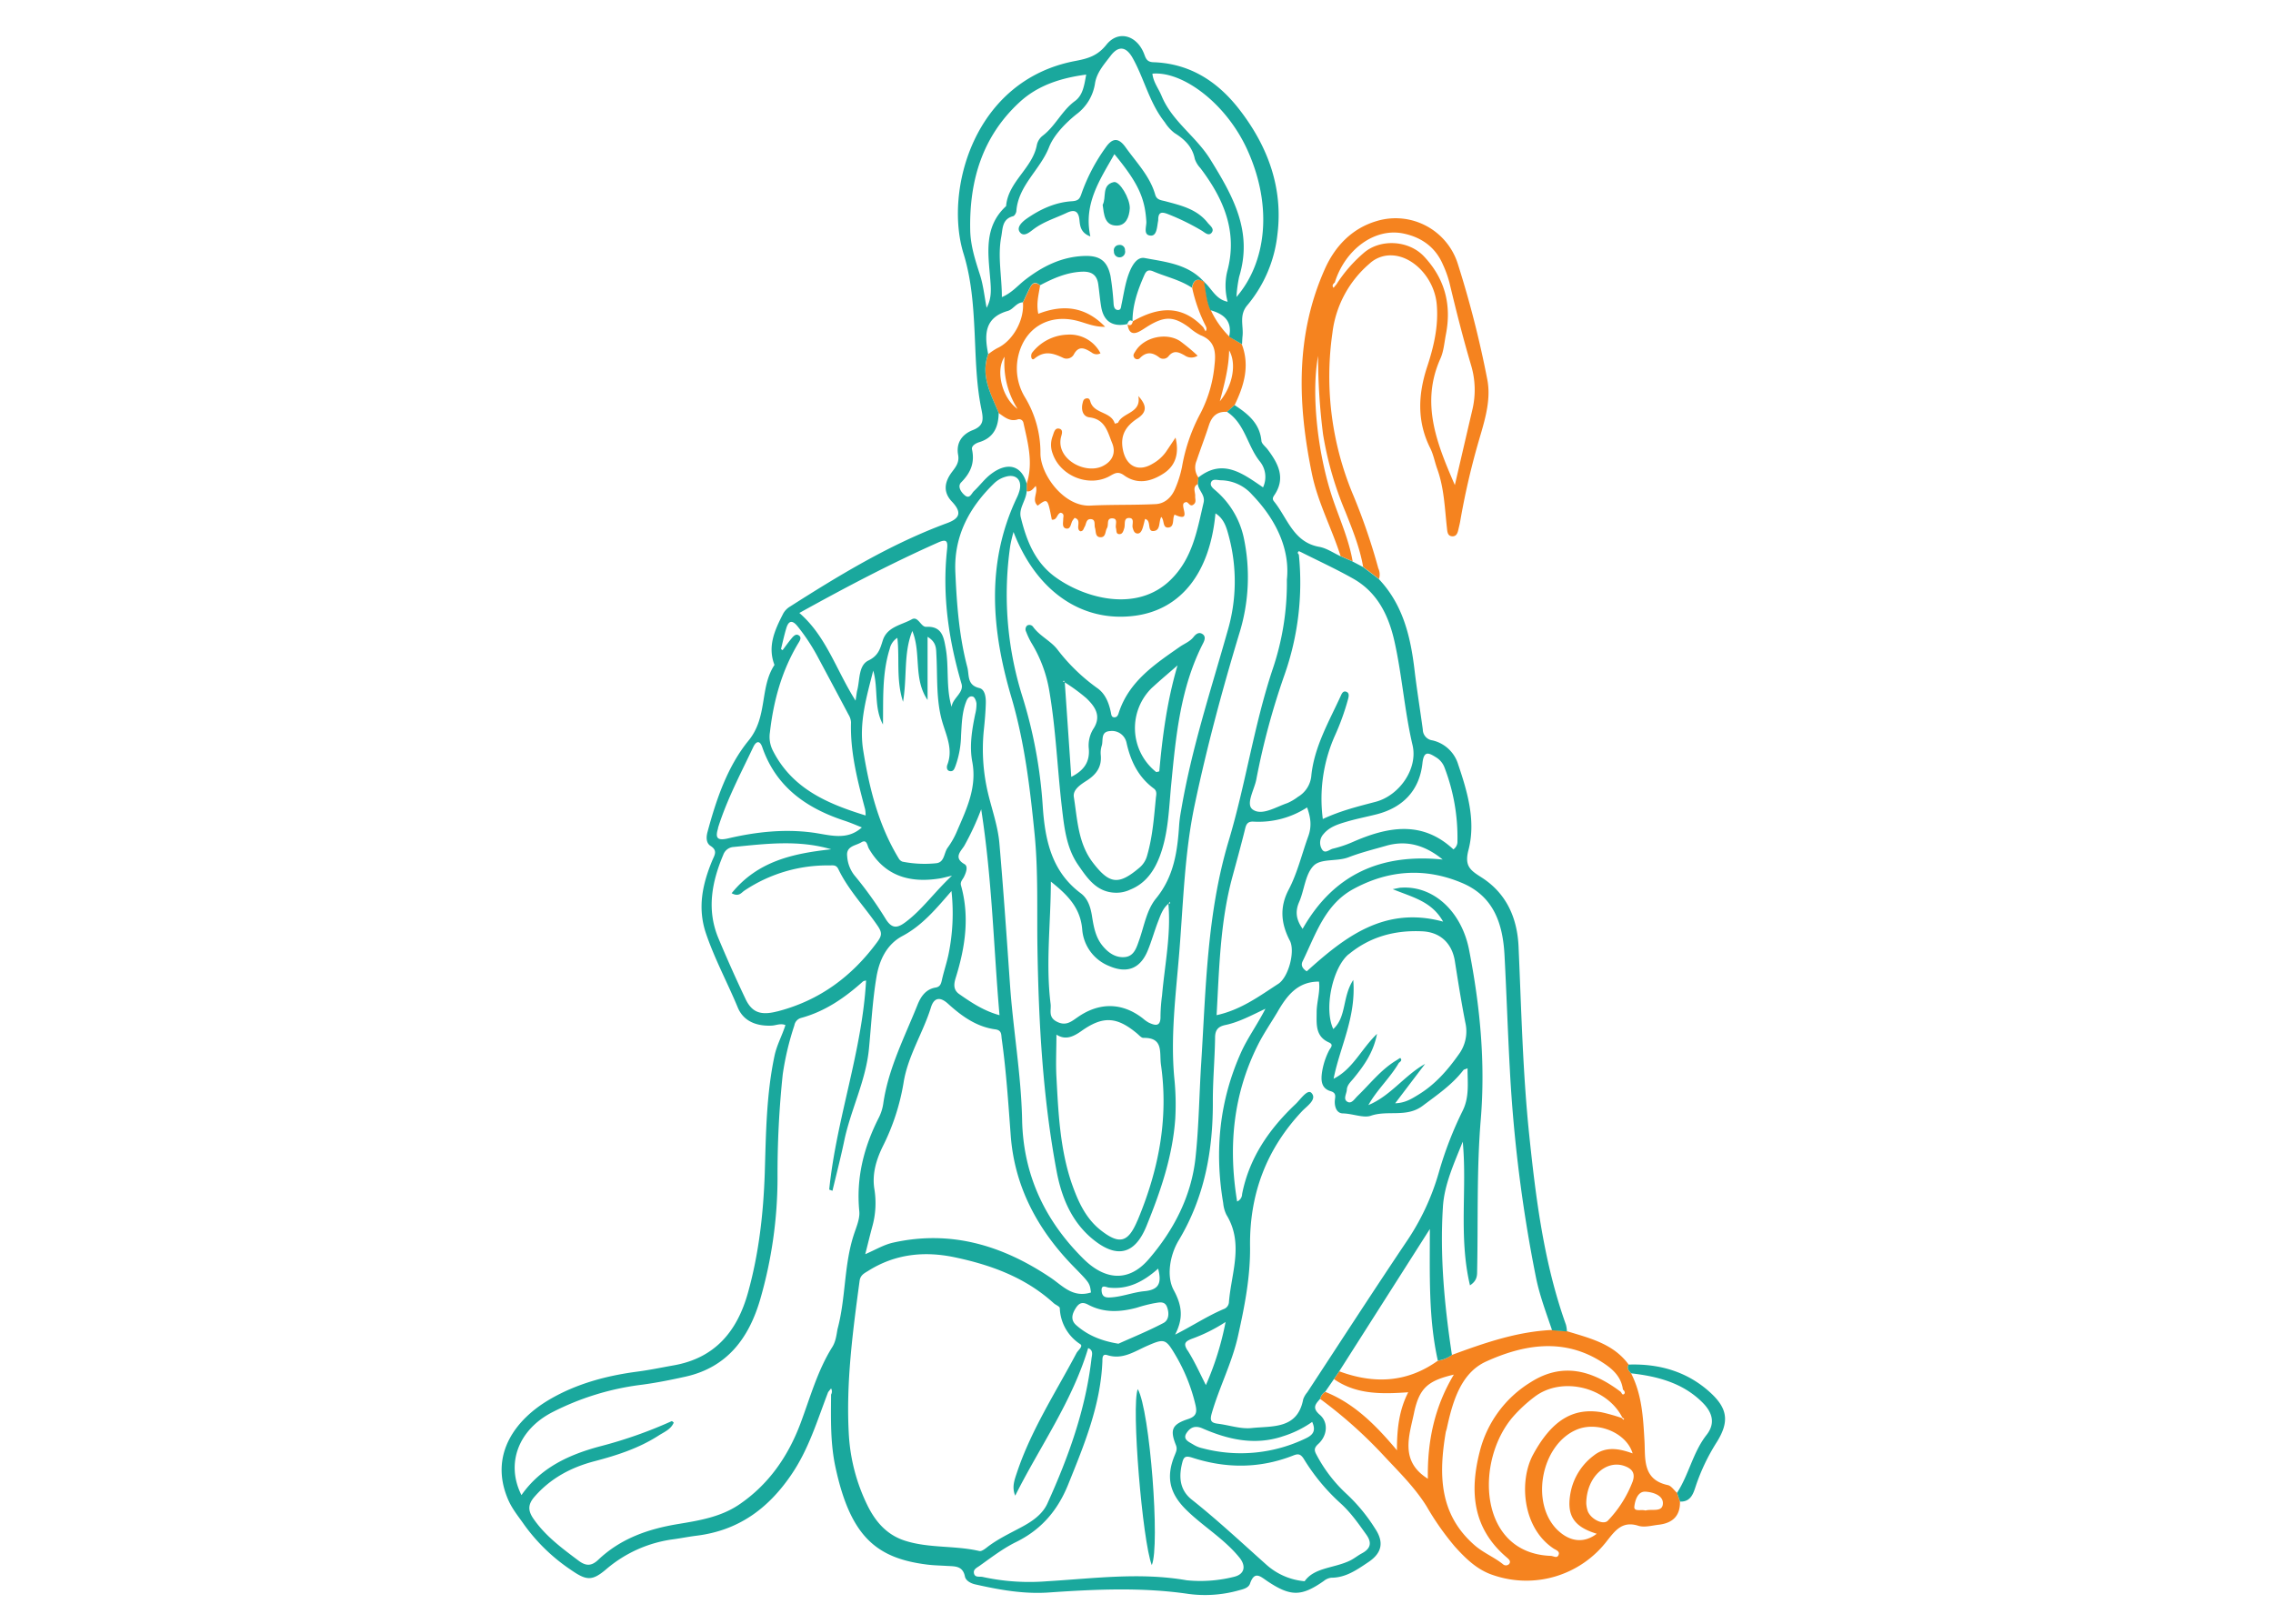
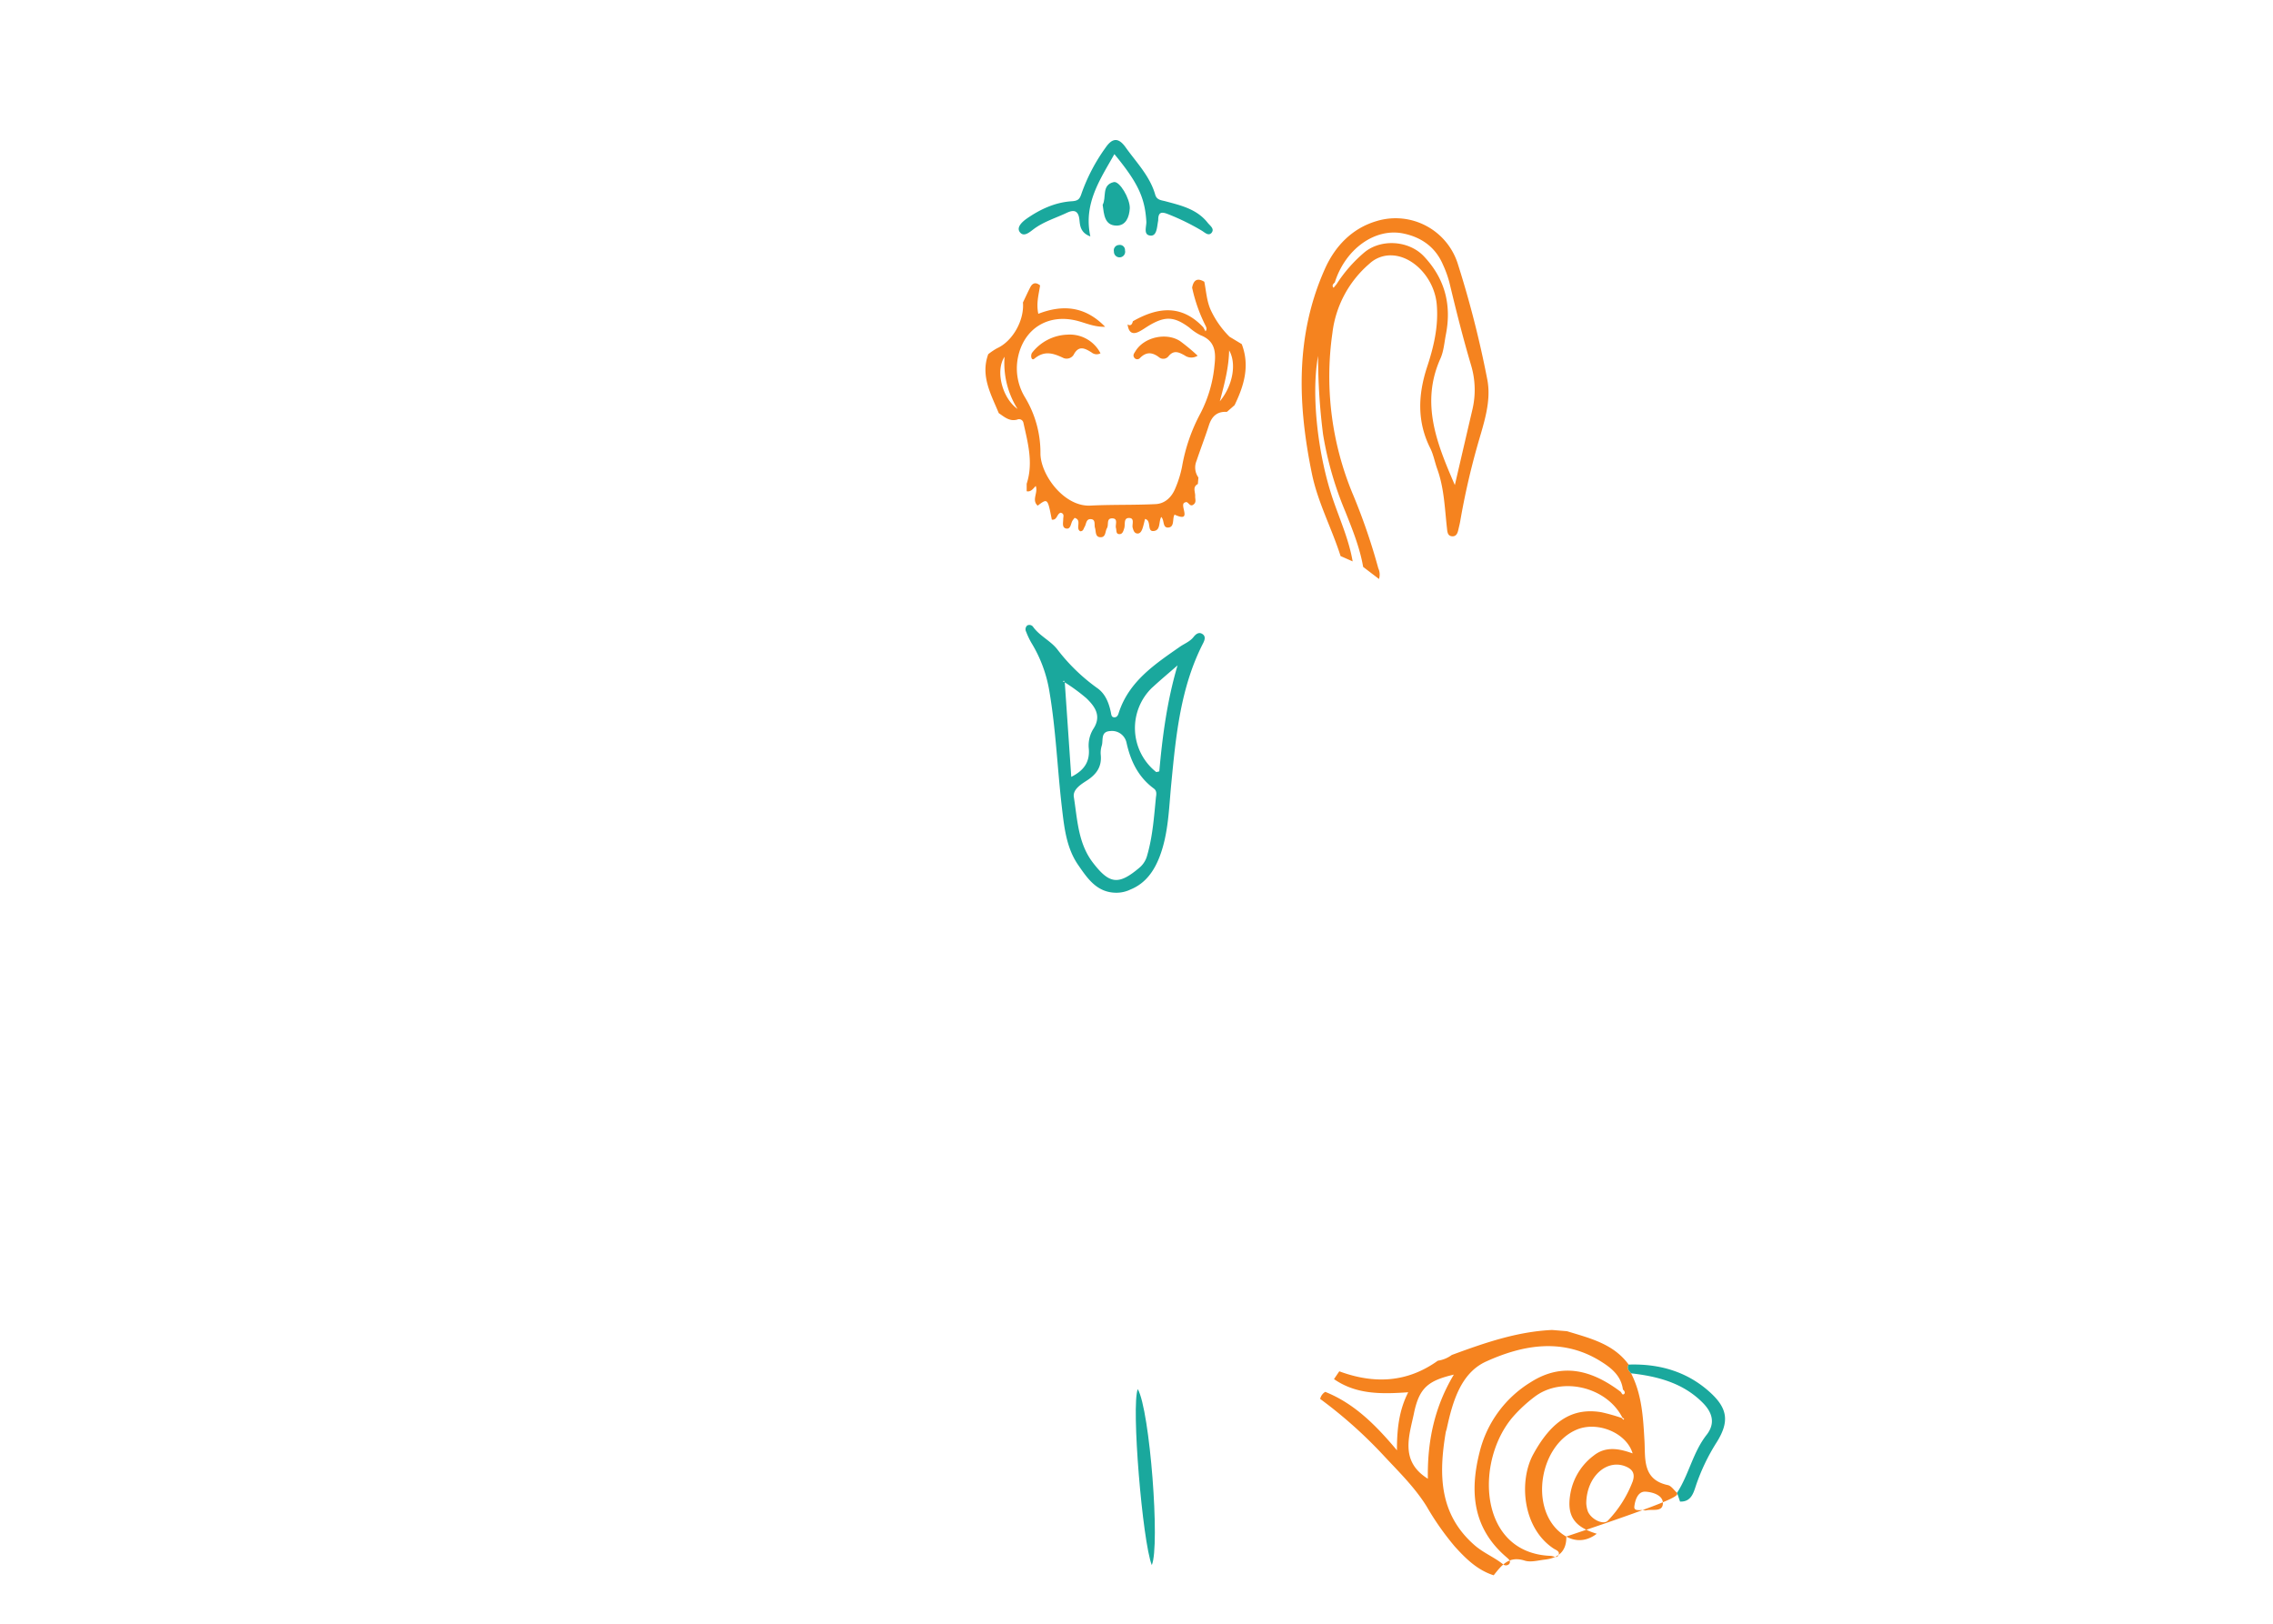
<svg xmlns="http://www.w3.org/2000/svg" viewBox="0 0 700 500">
  <title>Hanuman_Jayanti</title>
-   <path d="M516.48,459.71c-.94-.82-1.77-2.17-2.84-2.4-7.92-1.7-6.89-8.2-7.2-13.65-.41-7.15-.78-14.23-4.12-20.77-.67-.78-1.42-1.53-.75-2.69-4.69-6.44-12-8.13-19-10.28l-4.58-.38c-10.81.49-20.86,4-30.88,7.69A9.56,9.56,0,0,1,442.8,419c-9.5,6.81-19.69,7.21-30.35,3.27l-1.63,2.4c6.87,4.77,14.62,4.63,22.86,4.05-2.67,5.25-3.49,10.78-3.47,17.88-6.69-8-13.28-14.48-22.08-18a3.39,3.39,0,0,0-1.57,2.17,139.56,139.56,0,0,1,19.65,17.54c4.66,5,9.51,9.72,13.15,15.57A84.15,84.15,0,0,0,448,476.19c3.4,3.77,7,7.31,12,8.89a31.32,31.32,0,0,0,35-10.73c2.5-3.15,4.69-6.06,9.54-4.52,1.86.59,4.15-.07,6.23-.31,4.19-.48,6.7-2.6,6.6-7.11C517.1,461.51,516.79,460.61,516.48,459.71Zm-81-24.69c1.63-7.65,4.33-9.88,12.25-11.73-6,10-8.19,20.61-8,32.06C431,449.91,434,442.15,435.49,435Zm29.25,46.61a1.37,1.37,0,0,1-1.92,0c-2.73-2.17-6-3.46-8.67-5.79-11-9.58-11.07-21.83-8.92-34.71.06-.41.25-.81.33-1.22,1.78-8.25,4.32-17.11,12.1-20.65,11.47-5.21,23.94-7.45,35.81.25,3.13,2,5.83,4.38,6.34,8.39.49.37.78,1,.36,1.36-.59.47-.74-.39-1.07-.69-8.6-6.5-17.77-9.22-27.6-3a35,35,0,0,0-15.8,21.48c-3.16,12.35-2.13,23.64,8.32,32.52C464.66,480.14,465.43,480.76,464.74,481.63Zm15.29-2.9c-.48,1.29-1.54.41-2.44.37-22.38-.81-23.47-29.43-11.44-43.05a44.59,44.59,0,0,1,6.48-5.95c8.39-6.37,22.21-3,27,6.4l.58.42-.29.27-.45-.54a56.47,56.47,0,0,0-6.4-1.8c-8.44-1.35-15,2.22-20.89,13-4.5,8.27-3.29,22.81,6.43,29.09C479.33,477.35,480.39,477.76,480,478.73Zm-.11-7.35c-8.81-8.14-5.42-26.57,5.73-31.18,6.36-2.63,15.28,1,17.15,7.35-4.22-1.53-8.3-2.25-11.95.64a18.63,18.63,0,0,0-7.1,11.1c-1.44,7.19.75,10.8,8,13C487.9,475.23,483.65,474.82,479.92,471.38Zm22.84-15.06a35.85,35.85,0,0,1-7.57,11.92c-1.32,1.44-5.1-.29-6.18-2.83a9.14,9.14,0,0,1-.49-2.53c.1-8.2,6.28-13.61,12-11.37C503,452.48,503.59,454,502.76,456.32Zm4,8.82c-1.28-.44-3.64.52-3.43-1.26s1-4.66,3.4-4.55c2.18.11,5.51,1.08,5.39,3.65C512,465.82,508.64,464.55,506.76,465.14Z" style="fill:#f5831f" />
+   <path d="M516.48,459.71c-.94-.82-1.77-2.17-2.84-2.4-7.92-1.7-6.89-8.2-7.2-13.65-.41-7.15-.78-14.23-4.12-20.77-.67-.78-1.42-1.53-.75-2.69-4.69-6.44-12-8.13-19-10.28l-4.58-.38c-10.81.49-20.86,4-30.88,7.69A9.56,9.56,0,0,1,442.8,419c-9.5,6.81-19.69,7.21-30.35,3.27l-1.63,2.4c6.87,4.77,14.62,4.63,22.86,4.05-2.67,5.25-3.49,10.78-3.47,17.88-6.69-8-13.28-14.48-22.08-18a3.39,3.39,0,0,0-1.57,2.17,139.56,139.56,0,0,1,19.65,17.54c4.66,5,9.51,9.72,13.15,15.57A84.15,84.15,0,0,0,448,476.19c3.4,3.77,7,7.31,12,8.89c2.5-3.15,4.69-6.06,9.54-4.52,1.86.59,4.15-.07,6.23-.31,4.19-.48,6.7-2.6,6.6-7.11C517.1,461.51,516.79,460.61,516.48,459.71Zm-81-24.69c1.63-7.65,4.33-9.88,12.25-11.73-6,10-8.19,20.61-8,32.06C431,449.91,434,442.15,435.49,435Zm29.25,46.61a1.37,1.37,0,0,1-1.92,0c-2.73-2.17-6-3.46-8.67-5.79-11-9.58-11.07-21.83-8.92-34.71.06-.41.25-.81.33-1.22,1.78-8.25,4.32-17.11,12.1-20.65,11.47-5.21,23.94-7.45,35.81.25,3.13,2,5.83,4.38,6.34,8.39.49.37.78,1,.36,1.36-.59.47-.74-.39-1.07-.69-8.6-6.5-17.77-9.22-27.6-3a35,35,0,0,0-15.8,21.48c-3.16,12.35-2.13,23.64,8.32,32.52C464.66,480.14,465.43,480.76,464.74,481.63Zm15.29-2.9c-.48,1.29-1.54.41-2.44.37-22.38-.81-23.47-29.43-11.44-43.05a44.59,44.59,0,0,1,6.48-5.95c8.39-6.37,22.21-3,27,6.4l.58.42-.29.27-.45-.54a56.47,56.47,0,0,0-6.4-1.8c-8.44-1.35-15,2.22-20.89,13-4.5,8.27-3.29,22.81,6.43,29.09C479.33,477.35,480.39,477.76,480,478.73Zm-.11-7.35c-8.81-8.14-5.42-26.57,5.73-31.18,6.36-2.63,15.28,1,17.15,7.35-4.22-1.53-8.3-2.25-11.95.64a18.63,18.63,0,0,0-7.1,11.1c-1.44,7.19.75,10.8,8,13C487.9,475.23,483.65,474.82,479.92,471.38Zm22.84-15.06a35.85,35.85,0,0,1-7.57,11.92c-1.32,1.44-5.1-.29-6.18-2.83a9.14,9.14,0,0,1-.49-2.53c.1-8.2,6.28-13.61,12-11.37C503,452.48,503.59,454,502.76,456.32Zm4,8.82c-1.28-.44-3.64.52-3.43-1.26s1-4.66,3.4-4.55c2.18.11,5.51,1.08,5.39,3.65C512,465.82,508.64,464.55,506.76,465.14Z" style="fill:#f5831f" />
  <path d="M416.57,172.87c-1.1-6.38-3.69-12.29-5.81-18.35-4.9-13.94-7.05-32.88-4.84-44.92a190.25,190.25,0,0,0,1.54,24.19,105.08,105.08,0,0,0,6.82,23.67c2.22,5.58,4.49,11.15,5.52,17.11l4.88,3.72a4.58,4.58,0,0,0-.21-3.28,188.17,188.17,0,0,0-7.6-22.25,94.14,94.14,0,0,1-6.54-50.2,33.3,33.3,0,0,1,11.43-21.38,9.52,9.52,0,0,1,6.89-2.54c6.7.24,13.11,7.18,13.81,15.06.6,6.71-.92,13.12-3,19.4-2.75,8.46-3.11,16.71,1,24.9,1,2,1.38,4.25,2.14,6.36,2.14,5.88,2.32,12.08,3,18.19.13,1.12.15,2.48,1.57,2.59s1.76-1.13,2-2.27c.19-.82.4-1.63.54-2.46a227.7,227.7,0,0,1,5.32-23.34c1.87-6.59,4.33-13.43,3-20.22a315.43,315.43,0,0,0-9-35.35A20.09,20.09,0,0,0,423.9,68.09c-7.5,2.22-12.74,7.68-15.88,14.71-9.16,20.48-8.39,41.7-4,63.07,1.81,8.83,6.12,16.83,8.83,25.36ZM411.06,87c3.24-10.33,12.47-17,21.3-15.06,5.5,1.18,9.73,4.23,12,9.52a33.39,33.39,0,0,1,2,5.52c2.05,8.57,4.19,17.11,6.7,25.56a26.41,26.41,0,0,1,.35,13.73c-1.78,7.59-3.53,15.19-5.37,23.09-5.57-12.81-10.61-25.26-4.42-39,1-2.25,1.18-4.89,1.66-7.36,1.8-9.16-.31-17.21-6.76-24.06-4.71-5-13.54-5.52-18.67-.94a43.64,43.64,0,0,0-8.23,9.49l-.92,1.13C410.11,88,410.49,87.48,411.06,87Z" style="fill:#f5831f" />
  <path d="M347.21,99.84l.08,0a.29.29,0,0,0,0-.09Z" style="fill:#f5831f" />
  <path d="M348.87,99l.05,0h0Z" style="fill:#f5831f" />
  <path d="M378.65,103.69a28.53,28.53,0,0,1-5.76-8.17c-1.27-2.78-1.42-5.81-2-8.75h0c-2.18-1.32-3.33-.51-3.76,1.8a48.38,48.38,0,0,0,4.12,11.69c.3.59.51,1.17,0,1.76l-.67-1.22c-6.68-7.11-14-6.26-21.69-1.88-.23.89-.59,1.56-1.63,1,.31,2.4,1.45,3.36,3.81,2.05,1-.54,1.9-1.2,2.86-1.77,4.94-2.91,7.69-2.75,12.32.66a16.07,16.07,0,0,0,3.46,2.36c4.38,1.7,4.8,5,4.33,9.07a40.14,40.14,0,0,1-4.27,14.85,54.34,54.34,0,0,0-5.75,16.59,33.23,33.23,0,0,1-2.13,6.79c-1.09,2.59-3.13,4.57-6,4.71-6.69.33-13.41.12-20.1.46-8.12.41-15.46-9.61-15.37-16.22a32.85,32.85,0,0,0-4.79-17.17,17.07,17.07,0,0,1-2.16-12.13c1.79-9,9.33-13.72,18.36-11.36,2.66.7,5.24,1.91,8.51,1.82-6.14-6.35-13.06-6.92-20.58-4-.69-3.28.15-6,.55-8.74-1.21-1-2.26-.88-3,.53s-1.52,3.15-2.28,4.72c.46,5.54-3.2,11.94-7.95,14.09a19.58,19.58,0,0,0-2.74,1.84c-2.44,6.68.85,12.33,3.24,18.14,1.72,1.17,3.31,2.65,5.68,2a1.37,1.37,0,0,1,1.92,1c1.37,6.19,3.09,12.36,1,18.74,0,.78,0,1.55,0,2.32,1.32.28,2-.82,2.79-1.63.81,2.12-1.36,4.28.59,6.07,3.07-2.31,3.07-2.31,4.36,4.3,1.67.26,1.51-1.81,2.73-2.13,1.24.29.78,1.25.78,2,0,1.08-.45,2.6.92,2.87s1.39-1.41,1.88-2.33a7.92,7.92,0,0,1,.72-.95c2.37.68.14,3.21,1.72,4.12,1,0,1-.83,1.36-1.37.54-.88.4-2.48,1.94-2.36s.95,1.71,1.24,2.66c.36,1.12,0,2.87,1.7,2.91s1.39-1.79,2-2.81-.27-3,1.57-3c2,0,.9,1.92,1.2,3,.22.75-.08,1.9,1.11,1.85.94,0,1.18-1,1.44-1.83.35-1.11-.27-3.06,1.34-3.13,2-.09,1,1.89,1.24,2.95.24.84.47,1.72,1.41,1.82s1.38-.82,1.65-1.61.5-1.86.76-2.87c2.18.47.35,4.21,2.91,3.68,1.91-.38,1.25-2.86,2.08-4.29,1,.94.37,3.23,2,3.26,1.85,0,1.56-1.91,1.81-3.21a5.59,5.59,0,0,1,.28-.78c5.9,2.72,1.11-3.29,3.26-3.75.94-.59,1.31,1.49,2.46.74s.58-1.74.64-2.68c.08-1.28-.93-2.81.83-3.73.05-.67.11-1.34.17-2a5.26,5.26,0,0,1-.58-5.13c1.22-3.66,2.62-7.25,3.8-10.92.89-2.78,2.52-4.34,5.55-4.16l2.36-2.06c2.92-6,4.77-12.15,2.21-18.81Zm-69.28,6.17a26.39,26.39,0,0,0,4,16.07C308.65,122.63,306.46,114.15,309.37,109.86Zm66.29,13.72c1.54-5.77,2.75-10.47,2.87-15.68C380.85,111.88,379.73,118.65,375.66,123.58Z" style="fill:#f5831f" />
-   <path d="M335.9,124c-.24-.64-.29-1.45-1.26-1.33s-1.08.83-1.24,1.49c-.51,2,.08,4.12,2.11,4.36,4.91.58,5.63,4.63,7,7.94,1.17,2.85.2,5.46-2.79,7-5.37,2.79-14.48-2-13-8.72.2-.89.95-2.54-.69-2.77-1.28-.17-1.5,1.43-1.89,2.43a7.53,7.53,0,0,0,.06,5.33c2.38,6.91,11.23,10.44,17.63,6.83,1.57-.89,2.55-1.48,4.33-.2,4.05,2.91,8.22,2,12.14-.53s4.84-6.45,3.72-11.08c-1,1.49-2,3-3,4.47a12.59,12.59,0,0,1-4.07,3.58c-4.44,2.68-8.08.72-9.11-4.18-1-4.68,1-7.51,4.5-9.8,3.18-2.09,2.61-4.24.22-6.87,1,5.27-4.71,5-6.18,8.1-.11.25-.69.28-1.06.41C342.24,126.75,337.25,127.48,335.9,124Z" style="fill:#f5831f" />
  <path d="M330.62,109.29c1.58-3.06,3.45-2.06,5.54-.77a2.45,2.45,0,0,0,2.75.27,10.6,10.6,0,0,0-10.18-5.74,14.39,14.39,0,0,0-10.86,5.54c-.59.77-.29,2.67.7,1.85,3.19-2.65,5.94-1.61,9-.17A2.56,2.56,0,0,0,330.62,109.29Z" style="fill:#f5831f" />
  <path d="M351.05,110.27c2-2.07,3.94-1.81,6.06-.13a2.06,2.06,0,0,0,2.72-.4c1.66-2.09,3.27-1.26,5-.3a3.57,3.57,0,0,0,4,.09,61.16,61.16,0,0,0-5.4-4.49c-4.3-2.8-11.13-1.19-13.73,3.07-.37.6-.9,1.2-.46,1.9A1.11,1.11,0,0,0,351.05,110.27Z" style="fill:#f5831f" />
  <path d="M347.27,99.79h0l0,0Z" style="fill:#1aa89d" />
-   <path d="M470.94,349.45c-2-19.25-2.42-38.62-3.28-57.95-.4-8.94-3.79-16.47-11.44-21.34-3.42-2.18-5.27-3.45-4-8.36,2.34-8.91-.24-17.78-3.14-26.35a10.8,10.8,0,0,0-7.91-7.46,3.41,3.41,0,0,1-3-3.36c-.83-6.11-1.82-12.2-2.55-18.32-1.22-10.32-3.57-20.16-11-28l-4.88-3.72-3.23-1.7-3.74-1.64c-2.16-1-4.24-2.46-6.5-2.86-8-1.43-9.77-8.88-13.93-14-.51-.62-.43-1.13.05-1.83,3.66-5.31,1.27-9.81-2-14.16-.66-.88-1.83-1.71-1.92-2.65-.51-5.41-4.17-8.32-8.25-11l-2.36,2.06c5.55,3.62,6.26,10.46,10.11,15.26a7.56,7.56,0,0,1,1,8c-6.28-4.26-12.34-9-19.91-3.05l-.17,2c.16,2,2.34,3.37,1.77,5.76-2,8.52-3.37,17.15-10.17,23.79-10.5,10.24-26.59,5.57-35.46-.85-6.34-4.59-8.92-11.3-10.67-18.43-.68-2.78,1.67-5.25,1.81-8.06,0-.77,0-1.54,0-2.32-1.54-5.54-5.8-6.82-10.9-3-2,1.48-3.5,3.59-5.33,5.31-.76.72-1.31,2.6-2.85,1.28-1.18-1-2.31-2.76-1.05-4,2.87-2.91,4.2-6,3.3-10.11-.24-1.1,1.16-1.91,2.22-2.23,4.49-1.37,5.92-4.69,6-9-2.39-5.81-5.68-11.46-3.24-18.14-1.17-5.87-1.23-11.2,6.05-13.28,1.71-.49,2.62-2.58,4.64-2.65.76-1.57,1.46-3.18,2.28-4.72s1.79-1.55,3-.53c4.1-2.15,8.25-4,13-4.18,2.88-.1,4.52,1,4.93,3.86.33,2.34.52,4.71.91,7,.76,4.46,3.54,6.24,8,5.28.35-.67.59-1.54,1.64-.91,0-5,1.64-9.63,3.63-14.15.58-1.32,1.2-1.84,2.81-1.15,3.94,1.67,8.2,2.58,11.84,5,.43-2.31,1.58-3.12,3.76-1.8-4.87-5.47-11.75-6.11-18.28-7.33-2.17-.4-3.6,1.8-4.49,3.82-1.47,3.38-1.9,7-2.68,10.56-.14.66-.1,1.58-1,1.62-1.05,0-1.3-.86-1.4-1.7A87.41,87.41,0,0,0,342,85c-1-4.66-3.29-6.35-8.1-6.18-7,.24-12.93,3.23-18.36,7.47-2.15,1.69-3.94,3.9-7,5.2,0-6.43-1.34-12.48-.19-18.58.47-2.48.21-5.45,3.66-6.34.47-.12,1-1.09,1-1.7.66-7.84,7.35-12.61,10.06-19.55,1.4-3.58,4.89-7.29,8.4-10.11a14.55,14.55,0,0,0,5.74-9.45c.5-3.44,2.87-6,4.85-8.62,2.45-3.21,4.8-2.76,6.76.73,3.6,6.43,5.16,13.86,9.89,19.77a12.64,12.64,0,0,0,3,3.32c3.05,1.9,5.52,4.22,6.25,8a7.94,7.94,0,0,0,1.72,2.81c7.2,9.49,11.59,19.7,8.23,31.91a19.16,19.16,0,0,0,.16,9.24c-3.72-.74-4.92-4.14-7.3-6.15.58,2.94.73,6,2,8.75,4.14,1.16,6.81,3.36,5.76,8.17L382.5,106c.05-.84.07-1.68.16-2.52.34-3.19-1.18-6.44,1.53-9.56a40.72,40.72,0,0,0,9.2-21.66c1.81-14.26-2.87-27.08-11.6-38.4-6.74-8.74-15.3-14.32-26.61-14.7-2.19-.08-2.36-1.43-2.94-2.83-2.29-5.52-7.88-7.1-11.51-2.56-2.72,3.41-5.64,4.26-9.56,5-31.43,5.92-40.4,40.05-34.44,59.32,2.45,7.93,3,15.9,3.4,24,.38,7.95.48,15.95,2.07,23.75.66,3.21.92,5.23-2.63,6.61-3.29,1.29-5.19,3.92-4.5,7.65.41,2.25-.69,3.65-1.91,5.25-2.24,3-2.86,6.1,0,9.12,3,3.18,2.61,5.1-1.42,6.59-17.34,6.39-33,15.88-48.5,25.76a5.71,5.71,0,0,0-2.18,2.39c-2.52,4.94-4.73,9.86-2.55,15.54-4.63,7-2,16-8,23.32-6.44,7.87-9.93,18.08-12.63,28.15-.42,1.55-.46,3.37.95,4.27,2.31,1.47,1.17,2.89.49,4.55-3,7.27-4.58,14.56-1.89,22.45s6.61,15.12,9.77,22.74c1.78,4.3,5.84,5.8,10.44,5.59,1.37-.06,2.71-.79,4.24-.17-1,3.2-2.66,6.14-3.36,9.45-2.52,11.88-2.63,24-3,36-.42,12.52-1.8,24.86-5.17,36.95-3.32,11.9-10.14,20.13-22.86,22.38-3.73.66-7.43,1.44-11.18,1.93-9.55,1.25-18.78,3.73-27.07,8.58-10.4,6.08-18.61,16.86-12.87,30.57,1.31,3.13,3.23,5.36,5.06,8a56.19,56.19,0,0,0,14.43,13.93c4.73,3.27,6.47,3.49,10.85-.24a39.77,39.77,0,0,1,20.82-9.23c2.36-.33,4.7-.8,7.06-1.09,12.66-1.58,21.83-8.15,29-18.62,5.47-7.93,8.08-16.85,11.44-25.57.3-.39.6-.77.91-1.15a1.88,1.88,0,0,1,0,1.89c-.05,7.44-.24,14.9,1.32,22.21,4.57,21.31,12.46,28.15,28.17,30.13,2.09.27,4.2.3,6.3.43,2.36.14,4.77-.06,5.43,3.25.26,1.28,1.75,2.11,3.21,2.44,7.39,1.66,14.76,3,22.44,2.5,14.4-1,28.81-1.68,43.22.43a38.46,38.46,0,0,0,15.44-1.09c1.4-.37,3-.73,3.48-2.07,1.41-4.08,3.19-2.22,5.38-.75,7.18,4.8,10.51,4.71,17.35-.08a4.53,4.53,0,0,1,2.28-1c4.51,0,7.91-2.44,11.41-4.78,4.19-2.79,4.95-6.08,2.12-10.34A53,53,0,0,0,414.66,460a44.67,44.67,0,0,1-9.18-11.95c-.77-1.39-.88-2.15.52-3.43,2.77-2.52,3.17-6.62.47-8.94-2.54-2.19-1.3-3.34.09-4.95a3.43,3.43,0,0,1,1.57-2.18l2.69-3.91,1.63-2.4,27.89-43.79c0,14.31-.44,27.53,2.46,40.52a9.65,9.65,0,0,0,4.34-1.74c-2.29-15.15-3.75-30.4-2.77-45.67.44-6.87,3.49-13.46,6.1-20,1.39,14.5-1.32,29.26,2.23,44.24,2.36-1.54,2.18-3.23,2.21-4.8.31-15.43-.17-30.92,1.11-46.27,1.46-17.69-.22-34.93-3.59-52.21-2.26-11.64-10.79-19.82-20.9-19.18-.49,0-1,.17-2.63.46,6.18,2.53,12,3.73,15.53,10-18.12-4.93-30.43,4.88-42,15.3-1.87-1.19-1.62-2.37-1.27-3.09,4-8.21,6.84-17.43,15.52-22.19,10.79-5.9,22.13-6.78,33.6-1.92,9.77,4.13,12.53,12.58,13.05,22.18.63,11.77,1,23.54,1.65,35.31a445.43,445.43,0,0,0,8,63.77c1.12,5.65,3.16,11,5,16.46l4.58.38a9.94,9.94,0,0,0-.3-2.06C475.48,389,473,369.22,470.94,349.45ZM384.1,46.07c8.11,17.79,5.69,35-3.32,45.38a41.76,41.76,0,0,1,.83-6.21c4.23-13.88-1.74-24.63-8.87-36.14-4.43-7.16-11.75-11.7-15-19.54-.94-2.29-2.58-4.28-2.84-6.88C364.25,21.85,377.63,31.86,384.1,46.07ZM301.79,84.61c-1.46-4.53-2.92-9-3-13.8-.3-15.26,3.76-28.84,15.26-39.4,5.6-5.15,12.65-7.4,20.46-8.44-.61,3.31-1,6.37-3.51,8.18-4,2.93-6,7.71-9.93,10.67a4.93,4.93,0,0,0-1.75,2.79c-1.33,7.23-8.86,11.31-9.48,18.86-7,6.43-5.49,14.72-4.86,22.75.22,2.88.44,5.69-1.14,8.56C303.18,91.38,302.84,87.88,301.79,84.61ZM400,170.77c-.34-.32-.48-.71-.05-1,.13-.09.48.16.73.25,5.37,2.71,10.85,5.22,16.08,8.18,7.5,4.24,10.94,11.44,12.71,19.42,2.34,10.51,3.07,21.29,5.54,31.82,1.73,7.33-4.13,15.56-11.36,17.46-5.4,1.42-10.8,2.74-16.27,5.3a47.79,47.79,0,0,1,3.68-25.58,75.31,75.31,0,0,0,4.12-11.43c.2-.79.42-1.83-.59-2.19s-1.41.67-1.73,1.38c-3.61,7.86-8.05,15.48-9,24.26a8.42,8.42,0,0,1-4.15,6.74,15.48,15.48,0,0,1-3.24,1.91c-3.54,1.19-7.85,4-10.66,2-2.3-1.61.51-6.14,1.1-9.34a223.63,223.63,0,0,1,8.62-32A85.47,85.47,0,0,0,400,170.77Zm-2.78,118.86c1.73,3.34-.44,11.32-3.55,13.32-5.84,3.78-11.47,8-19,9.65.81-14.49,1.09-28.74,4.87-42.62,1.28-4.72,2.59-9.44,3.77-14.19.39-1.6.58-2.93,2.8-2.78a27.47,27.47,0,0,0,16.43-4.38c1.08,3.09,1.51,5.7.35,8.92-2,5.51-3.34,11.31-6.08,16.5C394,279.47,394.54,284.47,397.21,289.63ZM376.7,370.46a10.32,10.32,0,0,0,1,3.62c5.41,8.83,1.49,17.89.77,26.86a2.41,2.41,0,0,1-1.66,2.18c-5.15,2.2-9.81,5.3-14.91,7.85,2.43-4.8,2.34-8.58-.44-13.7-2.27-4.19-1.24-10.71,1.55-15.35,8-13.33,10.6-27.79,10.5-43.05,0-6.43.6-12.87.69-19.31,0-2.41.91-3.46,3.22-3.94,4.05-.86,7.73-2.83,12.29-5-2.66,5.16-5.55,9.06-7.53,13.49C375.51,339,374,354.47,376.7,370.46Zm-11,45.36c-1.39-2.17-.59-2.77,1.25-3.53a50.34,50.34,0,0,0,10.48-5.21,90.46,90.46,0,0,1-6.06,19.43C369.53,422.91,367.88,419.2,365.73,415.82Zm29.12,26.54a32.34,32.34,0,0,0,9.28-4.51c1.19,2.62.36,3.93-1.83,5a46.06,46.06,0,0,1-31.92,3.12,9.11,9.11,0,0,1-2.71-1.06c-1.3-.84-3.56-1.57-2.23-3.63,1-1.5,2.4-2.54,4.94-1.42C378.19,443.28,386.31,445.14,394.85,442.36ZM349.63,189.59c14.09-1.92,23-13.2,24.69-31.51,2.68,1.69,3.39,4.37,4.08,6.92a53.85,53.85,0,0,1-.38,29.41c-5.17,18.31-11.15,36.43-14.3,55.27a39.21,39.21,0,0,0-.57,4.16c-.52,8.17-1.56,16-7.11,22.79-2.93,3.57-3.65,8.43-5.19,12.78-.8,2.25-1.52,4.92-4.24,5.28-3,.38-5.39-1.33-7.2-3.62-2.08-2.63-2.62-5.86-3.12-9-.43-2.74-1.27-5.38-3.45-7-9-6.72-11-16.39-11.71-26.73a144.44,144.44,0,0,0-6.38-34.21,104.6,104.6,0,0,1-3.62-46.14,42.17,42.17,0,0,1,1-4.17C319.23,182.24,333.36,191.8,349.63,189.59Zm8.23,117a53.07,53.07,0,0,0-.47,6.28c.1,3.33-1.58,3-3.67,2a10,10,0,0,1-1.7-1.22c-6.3-4.94-13.37-5.14-20.12-.44-2,1.38-3.63,2.82-6.41,1.41s-1.7-3.58-1.94-5.48c-1.55-12.42.05-24.83.08-37.67,5.07,4.05,9.09,8,9.65,14.7a13.21,13.21,0,0,0,8.33,11.31c5.53,2.38,9.58.78,11.87-4.82,1.17-2.85,2-5.84,3.09-8.7.79-2,1.45-4.19,3.25-5.66C360.67,287.88,358.67,297.22,357.86,306.64Zm-7.55,69.2c-2.87,6.84-5.53,7.59-11.37,3-4.68-3.7-7-9-8.91-14.45-3.61-10.62-4.1-21.7-4.69-32.75-.23-4.17,0-8.36,0-13,2.67,1.71,5,.77,7.54-1,6.73-4.82,11-4.58,17.24.61.64.53,1.37,1.41,2,1.4,6.31-.14,4.89,4.56,5.41,8.23C359.93,344.59,356.76,360.46,350.31,375.84Zm9.6-97.6.3-.52C360.41,278.13,360.36,278.35,359.91,278.24ZM306.23,148.76a8.33,8.33,0,0,1,3.62-2c3-.83,4.91,1,4.17,4.12a12.37,12.37,0,0,1-.87,2.36c-9.62,20.24-7.75,40.92-1.69,61.46,4.08,13.83,5.75,28,7.16,42.16,1.16,11.75.68,23.53.88,35.3.38,23,1.65,45.93,5.91,68.56,1.49,7.88,4.51,15.37,11,20.76,7.46,6.17,13.07,4.89,16.65-3.92,4.34-10.66,8.07-21.48,8.88-33.13a78.82,78.82,0,0,0-.31-12.58c-1.17-12.79.46-25.45,1.51-38.17,1.26-15.36,1.61-30.85,4.8-45.95,3.73-17.66,8.42-35.12,13.64-52.4A58.35,58.35,0,0,0,383,165.43a26.43,26.43,0,0,0-8.45-14.21c-.79-.71-2.05-1.53-1.57-2.72s2-.62,3-.61a13.1,13.1,0,0,1,9.63,4.45c7.59,7.88,11.68,17,10.7,26.14a82.63,82.63,0,0,1-4.52,28c-5.66,17.19-8.23,35.2-13.41,52.47-6.7,22.35-7,45.32-8.44,68.21-.63,9.79-.71,19.63-1.77,29.37-1.29,11.9-6.72,22.3-14.4,31.21-6.06,7.05-13.31,6.57-20,0-12-11.84-18.67-26-19-43-.3-14-2.8-27.88-3.75-41.87-1-14.4-2-28.8-3.24-43.18-.45-5.25-2.27-10.29-3.49-15.38A58.47,58.47,0,0,1,303,224.64c.28-2.64.51-5.3.59-8,.06-1.86-.21-4.34-2-4.77-3.87-.92-3.05-4-3.69-6.42-2.56-9.67-3.27-19.6-3.7-29.52C293.78,165,298.53,156.2,306.23,148.76ZM269.29,366.24c-.79-4.73.58-9.2,2.65-13.38a68.31,68.31,0,0,0,6.33-19.48c1.32-8.27,6-15.33,8.44-23.21.83-2.68,2.54-3.56,5.26-1.08,4.14,3.77,8.74,7.1,14.54,7.88,2.11.28,1.79,1.74,2,3.07,1.36,9.72,2,19.48,2.73,29.27,1.11,16.06,8.32,29.41,19.46,40.78,4.88,5,4.9,5,5.28,7.9-5.63,1.75-8.73-2.07-12.47-4.58-14.71-9.87-30.59-14.73-48.41-10.78-2.91.64-5.42,2.19-8.63,3.57.77-3.05,1.41-5.7,2.12-8.34A26.81,26.81,0,0,0,269.29,366.24ZM291.87,261c-1.21,1.6-.93,4.48-3.49,4.81a35,35,0,0,1-10.46-.48,2.24,2.24,0,0,1-1.18-1.05c-6.17-10.18-9-21.43-10.88-33.06-1.41-8.6,1-16.57,3.06-24.71,1.6,5.44.15,11.36,3,16.59.13-7.85-.32-15.7,2.09-23.33a5.33,5.33,0,0,1,2.34-3.36c.75,6.49-.45,12.77,1.75,19.7,1.31-7.81.11-15,2.86-21.81,2.82,6.82.22,14.68,4.7,21.25V196.1c2.78,1.66,2.61,3.68,2.71,5.5.39,7-.15,14.07,1.87,20.86,1.28,4.27,3.28,8.35,1.52,13-.27.69-.28,1.86.83,2s1.33-.79,1.66-1.58a29.24,29.24,0,0,0,1.72-9.45c.22-3.49.27-7,1.56-10.33.37-1,1-1.94,2.11-1.58.56.2,1,1.36,1.08,2.11a12.37,12.37,0,0,1-.4,3.3c-1,4.84-1.81,9.8-.9,14.61,1.5,7.91-1.74,14.54-4.67,21.33A25.18,25.18,0,0,1,291.87,261Zm1.29,8.66c-5.56,5.22-9.15,10.45-14.25,14.26-2.41,1.8-4.1,2.24-6.06-.8a117.45,117.45,0,0,0-9.76-13.63,10.61,10.61,0,0,1-2.19-5.83c-.39-3.15,2.61-3.22,4.35-4.28s1.82,1,2.31,1.89c4.53,7.84,11.73,10.9,22,9.21C290.37,270.34,291.17,270.11,293.16,269.65Zm1.27,31.1c2.85-9.25,4.2-18.55,1.53-28.08-.33-1.15.5-1.83.91-2.67.65-1.32,1.34-3.22.18-3.9-3.53-2-1.11-4-.09-5.66a82.05,82.05,0,0,0,5.21-11.24c3.39,21.73,3.81,42.39,5.64,63.4-4.91-1.36-8.68-3.9-12.42-6.51C293.28,304.62,293.88,302.52,294.43,300.75Zm36.89,102c1.11-1.71,2.21-1.86,3.81-1,4.86,2.58,9.91,2.28,15,.91a46.71,46.71,0,0,1,5.26-1.36c1.41-.2,3.25-.84,4,1.13s.57,4.08-1.09,4.95c-4.65,2.45-9.54,4.43-13.86,6.38-5.31-.86-9.53-2.62-13.05-5.75C329.69,406.48,330.08,404.69,331.32,402.77Zm7.94-5.22c-.19-2.17,1.43-1.13,2.23-1.05,6,.67,10.76-1.92,15.17-5.84,1.16,4.43.28,6.53-4.26,6.95-3.55.34-7,1.79-10.66,1.93C340.06,399.61,339.39,399,339.26,397.55ZM288.89,167.06c2.65-1.18,3.05-.45,2.77,2.14-1.53,14.1.47,27.82,4.45,41.36.82,2.77-2.76,4.39-3.05,7.11-1.79-6-.75-12.16-1.82-18.1-.6-3.3-1.09-6.81-6-6.55-1.67.09-2.47-3.41-4.43-2.32-3.21,1.79-7.6,2.27-8.95,6.51-.83,2.6-1.34,4.68-4.42,6.18s-2.61,5.89-3.43,9.11c-.18.67-.23,1.37-.53,3.25-6-9.47-9-19.82-17.31-27C260.34,180.89,274.37,173.51,288.89,167.06Zm-51.78,58.43c1.11-9.73,3.65-18.94,8.71-27.39.45-.75,1.27-1.84.06-2.52-.82-.47-1.57.35-2.1,1-1,1.18-1.86,2.42-2.78,3.63l-.48-.34c.54-2.17,1-4.35,1.65-6.48.71-2.3,1.84-2.51,3.42-.57a60.63,60.63,0,0,1,6.44,9.82q4.66,8.69,9.28,17.41a5.15,5.15,0,0,1,.77,2.33c-.28,9.23,2,18,4.35,26.84a11.54,11.54,0,0,1,.15,1.89c-11.87-3.65-22.69-8.31-28.61-20.06A9.3,9.3,0,0,1,237.11,225.49Zm-16,29.49c2.72-8.72,7-16.78,10.9-25,.79-1.63,1.93-2.22,2.74.1,4.23,12.22,13.53,18.75,25.26,22.62,2,.65,3.89,1.49,5.41,2.09-4.72,4.26-10.07,2.24-15.35,1.56-8.73-1.13-17.36-.16-25.84,1.82C220.68,259,220.27,257.86,221.16,255Zm18.29,56.45c-5,1.3-7.79.43-9.8-3.81q-4.41-9.28-8.38-18.77c-3.64-8.76-2-17.28,1.54-25.67a3.59,3.59,0,0,1,3.16-2.37c10-1,20-2.24,30.06.71-11.58,1.28-22.59,3.55-30.66,13.53,2.26,1.23,3-.2,3.93-.8a45.86,45.86,0,0,1,26.16-7.76c1.11,0,2.1-.26,2.77,1.14,3.11,6.49,8.16,11.66,12.16,17.55,1.34,2,1.27,2.94-.19,4.91C262.33,300.72,252.34,308.1,239.45,311.43ZM256.31,414.8c-4.58,7.31-6.82,15.6-9.82,23.59-3.83,10.15-9.85,18.84-19,25-5.64,3.77-12.24,4.84-18.7,5.91-9.21,1.52-17.65,4.46-24.54,11-2.12,2-3.82,2-6.18.2-5.06-3.8-10.1-7.51-13.78-12.82-1.71-2.47-1.76-4.36.25-6.71,5-5.77,11.3-9.11,18.49-11,6.94-1.82,13.71-4,19.8-7.92,1.72-1.11,3.79-1.89,4.66-4-.25-.18-.52-.48-.63-.44a136.78,136.78,0,0,1-22.14,7.78c-9.43,2.53-18.17,6.49-24.13,15-4.91-9.73-.91-20.13,9.44-25.49a82.42,82.42,0,0,1,27.55-8.49c4.58-.6,9.12-1.52,13.63-2.52C224,421,230.65,412,234.12,400.1a135,135,0,0,0,5.33-37.33,293.29,293.29,0,0,1,1.6-31.91,87.19,87.19,0,0,1,3.58-15.09,2.87,2.87,0,0,1,2.09-2.32c7.37-2,13.42-6.19,19-11.19.27-.25.76-.25,1-.34-1.21,21.92-9.16,42.65-11.35,64.39l1,.37c1.21-5.11,2.54-10.2,3.61-15.34,2-9.6,6.66-18.48,7.62-28.35.72-7.4,1.09-14.85,2.32-22.15.86-5.1,3.08-10,8-12.62,6-3.18,10.22-8.2,15.1-13.84a62.75,62.75,0,0,1-.95,19.67c-.56,2.59-1.42,5.13-2,7.72-.26,1.22-.58,2.11-1.94,2.33-3,.5-4.53,2.74-5.54,5.25-4,10-9,19.6-10.57,30.44a14.21,14.21,0,0,1-1.39,4.4c-4.6,9.05-7,18.47-6,28.76.24,2.35-.93,4.92-1.7,7.3-3.07,9.44-2.43,19.5-5,29C257.58,411.17,257.39,413.08,256.31,414.8Zm22.42,59.64c-5.63-1.79-9.12-5.86-11.6-10.91a56.78,56.78,0,0,1-5.72-21.81c-.9-15.91,1.2-31.62,3.32-47.32.23-1.71,1.37-2.29,2.55-3,8.29-5.26,17.29-6.22,26.69-4.25,11.25,2.36,21.82,6.22,30.51,14.12.62.57,1.87,1,1.9,1.56a13.76,13.76,0,0,0,6.32,11.09c.95.66-.71,1.85-1.19,2.76-6.41,12.11-13.95,23.65-18.33,36.77-.75,2.25-1.63,4.49-.53,7.11,7.57-15.09,17.52-28.93,22.47-45.44,1.76.71,1.11,2.25,1,3.42-1.83,15.62-7.11,30.21-13.55,44.41-1.53,3.39-4.69,5.53-7.94,7.27-3.7,2-7.52,3.76-10.85,6.39-.63.49-1.56,1.15-2.18,1C294.05,475.85,286.16,476.81,278.73,474.44Zm101.34,11.1a42.45,42.45,0,0,1-14.6,1.08c-14.42-2.53-28.81-.54-43.2.31a67.39,67.39,0,0,1-19.63-1.34c-1-.22-2.51.32-2.72-1.28-.15-1.13,1-1.6,1.76-2.15,3.65-2.59,7.19-5.34,11.25-7.33,7.6-3.74,12.68-9.51,15.95-17.52,5-12.36,10.09-24.61,10.62-38.19,0-1,0-2.31,1.46-1.85,4.73,1.53,8.4-1.12,12.33-2.84,5.25-2.3,5.71-2.19,8.6,2.67a54.34,54.34,0,0,1,6.27,15.51c.5,2.18.35,3.5-2.26,4.36-5,1.64-5.64,3.31-3.77,8,.5,1.26.09,2-.34,3.1-2.76,6.64-1.68,11.68,3.44,16.77s11.81,9,16.53,14.86C383.79,482.26,383.29,484.75,380.07,485.54Zm32.72-22.67c3.16,2.84,5.56,6.29,8,9.71,1.83,2.56,1.23,4.36-1.43,5.77-1.23.66-2.32,1.58-3.58,2.19-4.92,2.4-11,2.08-14,6.37a20.24,20.24,0,0,1-11.68-5c-7.64-6.81-15.1-13.8-23.12-20.16-3.75-3-4-7.12-2.85-11.5.46-1.72,1.06-2,2.95-1.42,10.31,3.36,20.64,3.43,30.86-.51,1.53-.6,2.43-.95,3.63,1A61.81,61.81,0,0,0,412.79,462.87Zm2.55-169c6.59-5.46,14.31-7.5,22.7-7.09,5.61.27,9.14,3.78,10,9.15,1,6.35,2,12.72,3.24,19a11.92,11.92,0,0,1-2.1,9.84c-3.44,4.86-7.28,9.23-12.41,12.34-2,1.22-4,2.52-7.11,2.63,3.28-4.32,6.24-8.23,9.21-12.13-6.36,3.56-10.59,9.83-17.46,12.68,2.65-4.75,6.71-8.38,9.38-13h0c.51-.4,1.09-.81.46-1.49-.07-.07-.77.45-1.18.69l.65.72-.65-.72c-4.77,2.85-8.11,7.25-12,11-.88.85-1.79,2.43-3,1.84-1.59-.77-.37-2.47-.3-3.75.08-1.49,1.2-2.43,2.09-3.52,3.16-3.88,6.09-7.91,7.21-13.7-4.93,4.73-7.41,10.83-13.37,13.82,1.92-9.81,7-18.9,6.05-30.42-3.45,5.33-2,11.33-6.15,15.11C407.66,310.66,410.36,298,415.34,293.83Zm-9.14,8.44c.43,3-.69,6.14-.72,9.32,0,3.62-.5,7.47,3.79,9.37,1.61.7.43,1.7.08,2.38a21.9,21.9,0,0,0-2.21,6.76c-.35,2.4-.34,5,2.65,5.87,1.91.55,1.35,1.81,1.28,3-.1,1.92.63,3.8,2.45,3.84,3,.05,6.38,1.51,8.66.72,5.23-1.8,11,.67,15.95-3.06,4.5-3.38,9.1-6.51,12.55-11,.14-.18.46-.21,1.27-.55,0,4.58.59,8.81-1.49,13.05a112.3,112.3,0,0,0-7.4,19.18,74,74,0,0,1-10.17,21.52c-10.22,15.23-20.2,30.63-30.28,46a7,7,0,0,0-1.27,2.16c-1.74,9.3-9.52,8.19-15.88,8.87-3.37.36-6.91-.9-10.38-1.33-2.25-.27-2.53-1.06-1.88-3.3,2.3-7.94,6.15-15.33,8-23.45,2.06-9.18,3.89-18.44,3.77-27.84-.19-16.11,5-29.91,16-41.63,1.5-1.59,4.72-3.65,2.93-5.62-1.22-1.36-3.41,2-4.91,3.41-8.1,7.65-14.27,16.51-16.47,27.71a2.52,2.52,0,0,1-1.53,2.29c-2.78-16.84-1.26-32.91,6.38-48.18,1.75-3.49,4-6.75,6-10.11C396.27,306.65,399.58,302.23,406.2,302.27Zm-5-16.23c-2-2.82-2.43-5.32-1.1-8.35,1.61-3.71,1.86-8.53,4.45-11.15,2.28-2.31,7.15-1.22,10.74-2.6,3.77-1.45,7.72-2.43,11.62-3.55,6.44-1.84,12.12-.06,17.39,4.25C425.51,262.79,410.84,269,401.17,286ZM448.84,259a2.88,2.88,0,0,1-1.25,2.55c-9.63-9-20.28-7-31.14-2.21a36.65,36.65,0,0,1-6,2c-1.07.27-2.42,1.69-3.33.2a3.93,3.93,0,0,1,.48-4.71c1.8-2.19,4.4-3,6.92-3.75,3.08-.92,6.26-1.53,9.38-2.32,8.16-2.07,13.25-7.37,14.16-15.75.44-4,1.95-3.19,4.17-1.82a6.23,6.23,0,0,1,2.64,3.19A60,60,0,0,1,448.84,259Z" style="fill:#1aa89d" />
  <path d="M348.92,98.91l-.05,0V99Z" style="fill:#1aa89d" />
  <path d="M526.67,428.78c-7-6.4-15.64-8.9-25.1-8.58-.67,1.16.08,1.91.75,2.69,8.18.93,15.94,2.94,22,9,3,3,4.08,6.36,1.21,10-4.18,5.35-5.41,12.18-9.06,17.79.31.9.62,1.8.92,2.7,3.38.15,4.15-2.65,4.88-4.88A61.78,61.78,0,0,1,528.75,444C532.57,437.82,532.12,433.74,526.67,428.78Z" style="fill:#1aa89d" />
  <path d="M317.66,198a41.45,41.45,0,0,1,5.51,14.87c2,11.76,2.45,23.67,3.82,35.49.73,6.25,1.36,12.67,5.05,18,2.82,4.09,5.73,8.46,11.6,8.54a9.94,9.94,0,0,0,4.52-1c4.77-1.94,7.4-5.91,9.08-10.43,2.6-7,2.74-14.56,3.45-21.93,1.44-14.94,2.83-29.86,9.85-43.52.45-.89.82-2-.12-2.7-1.14-.85-2.11-.12-2.85.83-1.07,1.37-2.7,2-4.07,2.91-7.82,5.46-15.86,10.73-19,20.54-.22.71-.54,1.33-1.4,1.28s-.86-.89-1-1.54c-.62-3-1.76-5.8-4.26-7.51a57.6,57.6,0,0,1-12.27-11.93c-2.08-2.61-5.35-4.05-7.37-6.81a1.4,1.4,0,0,0-1.86-.48,1.58,1.58,0,0,0-.32,1.94A22.84,22.84,0,0,0,317.66,198Zm37.27,13.65c2.51-2.32,5.14-4.51,7.71-6.76-3.21,10.87-4.65,21.76-5.62,32.65-.51.09-.88.27-1,.16A17.29,17.29,0,0,1,354.93,211.63ZM339,232.55a7.33,7.33,0,0,1,.29-2.91c.54-1.67-.44-4.35,2.58-4.52a4.57,4.57,0,0,1,5.06,3.6c1.26,5.67,3.62,10.56,8.39,14.08.95.69.83,1.69.67,2.68-.59,6-1,12-2.68,17.84a7.36,7.36,0,0,1-2.35,3.82c-6.45,5.48-9.26,5.15-14.33-1.43-4.64-6-4.82-13.33-5.93-20.31-.37-2.37,2.39-4,4.23-5.19C337.79,238.29,339.31,236,339,232.55ZM334.56,215c2.69,2.59,4.78,5.52,2.09,9.54a9.67,9.67,0,0,0-1.33,6.09c.3,4-1.48,6.62-5.41,8.59-.67-9.84-1.33-19.47-2-29.1A56.73,56.73,0,0,1,334.56,215Zm-6.76-5-.46-.12C327.75,209.36,327.74,209.76,327.8,210Z" style="fill:#1aa89d" />
  <path d="M354.71,481.94c2.59-5.85-.57-47.72-4.32-54.19C348.35,432.85,351.83,474.66,354.71,481.94Z" style="fill:#1aa89d" />
  <path d="M354.4,72.55c1.87.09,1.91-2.68,2.24-4.42a2,2,0,0,0,.05-.42c0-2.61,1.22-2.5,3.22-1.69a71.43,71.43,0,0,1,10.18,5c.9.53,2.05,1.76,3,.7,1.07-1.26-.47-2.23-1.18-3.14C368.6,64.39,363.74,63.27,359,62c-1.37-.38-2.75-.35-3.24-2.07-1.63-5.7-5.76-9.87-9.08-14.52-2.17-3.06-4.06-3.07-6.21.06a55.88,55.88,0,0,0-7.38,14.06c-.56,1.72-1,2.31-3,2.44-5.12.32-9.73,2.45-13.91,5.36-1.33.94-3.17,2.59-2.17,4.06,1.23,1.81,3.11.06,4.34-.85,3.1-2.31,6.74-3.38,10.16-5,2.11-1,3.6-.83,3.91,2.11.19,1.76.27,4,3.37,5.15-2.18-10.1,3-17.51,7.4-25.34,7.3,8.83,9.38,13.48,9.83,20.59C353.19,69.61,351.88,72.43,354.4,72.55Z" style="fill:#1aa89d" />
  <path d="M343,56.07c-3.85.88-2.18,4.76-3.42,7,.41,3,.58,6.32,4.2,6.4,3,.06,4-2.69,4.16-5.35C348,61.09,344.77,55.66,343,56.07Z" style="fill:#1aa89d" />
  <path d="M344.59,75.44a1.64,1.64,0,0,0-1.54,2,1.73,1.73,0,1,0,3.41-.33A1.59,1.59,0,0,0,344.59,75.44Z" style="fill:#1aa89d" />
</svg>